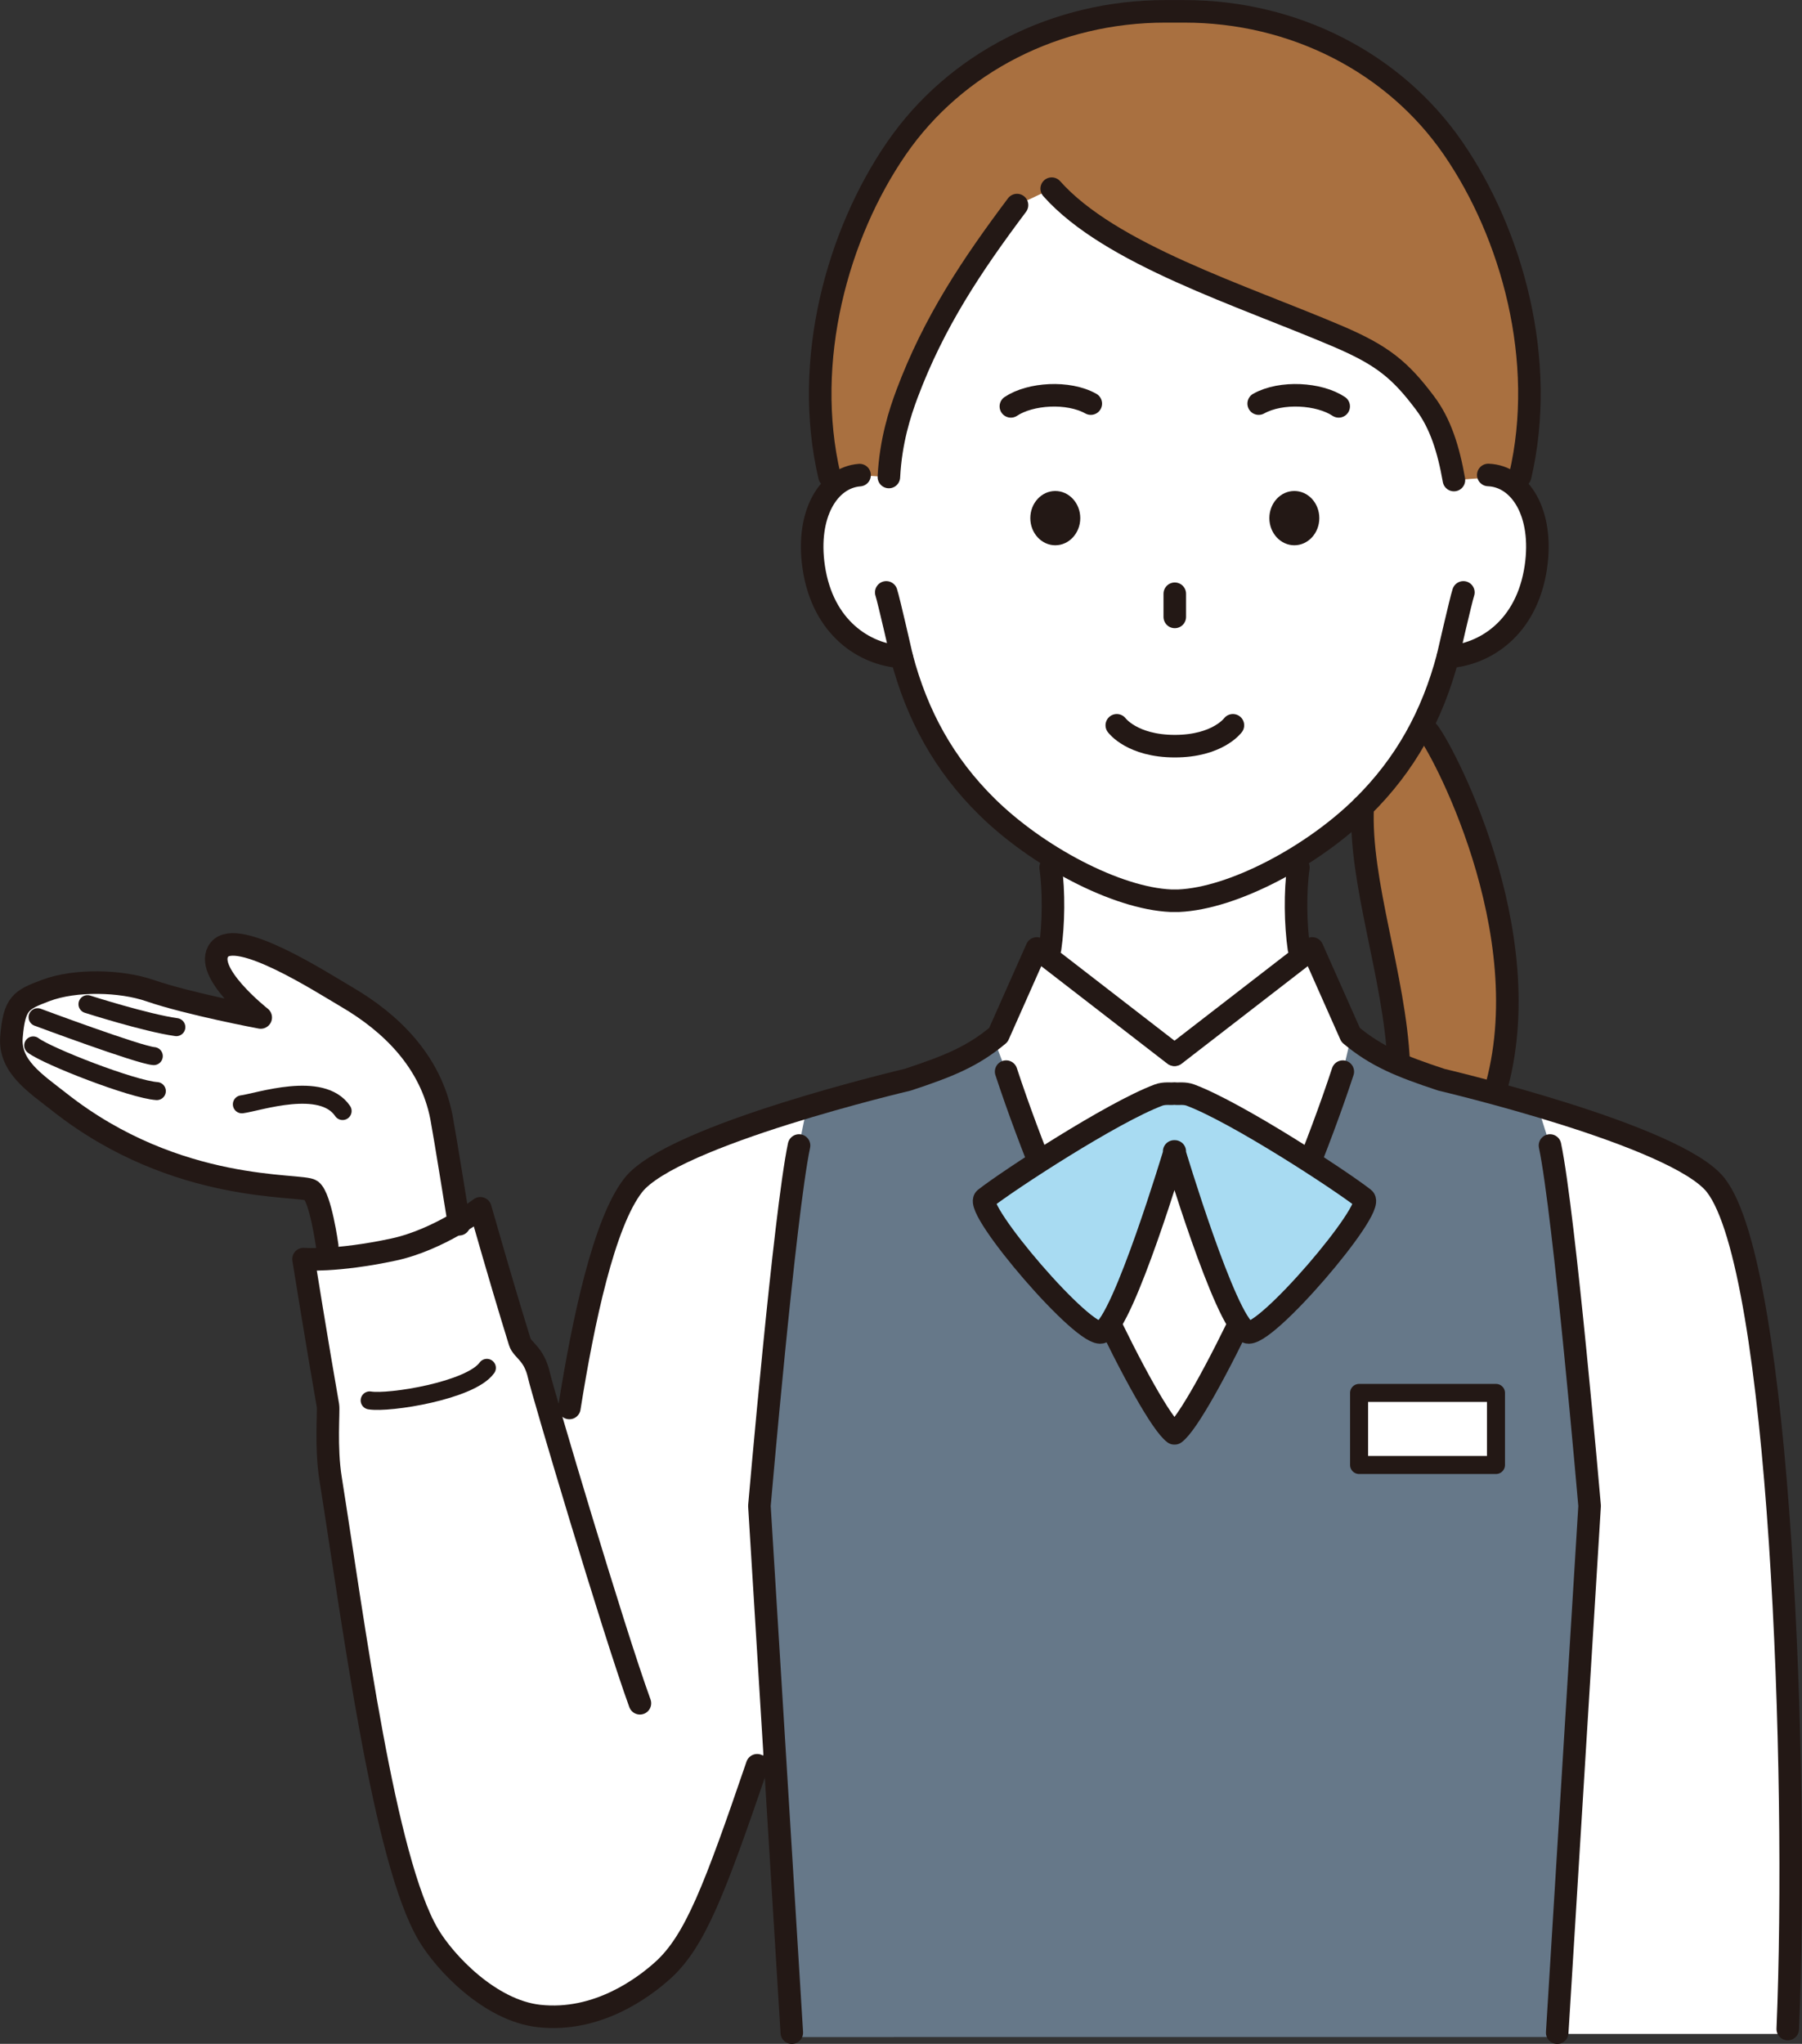
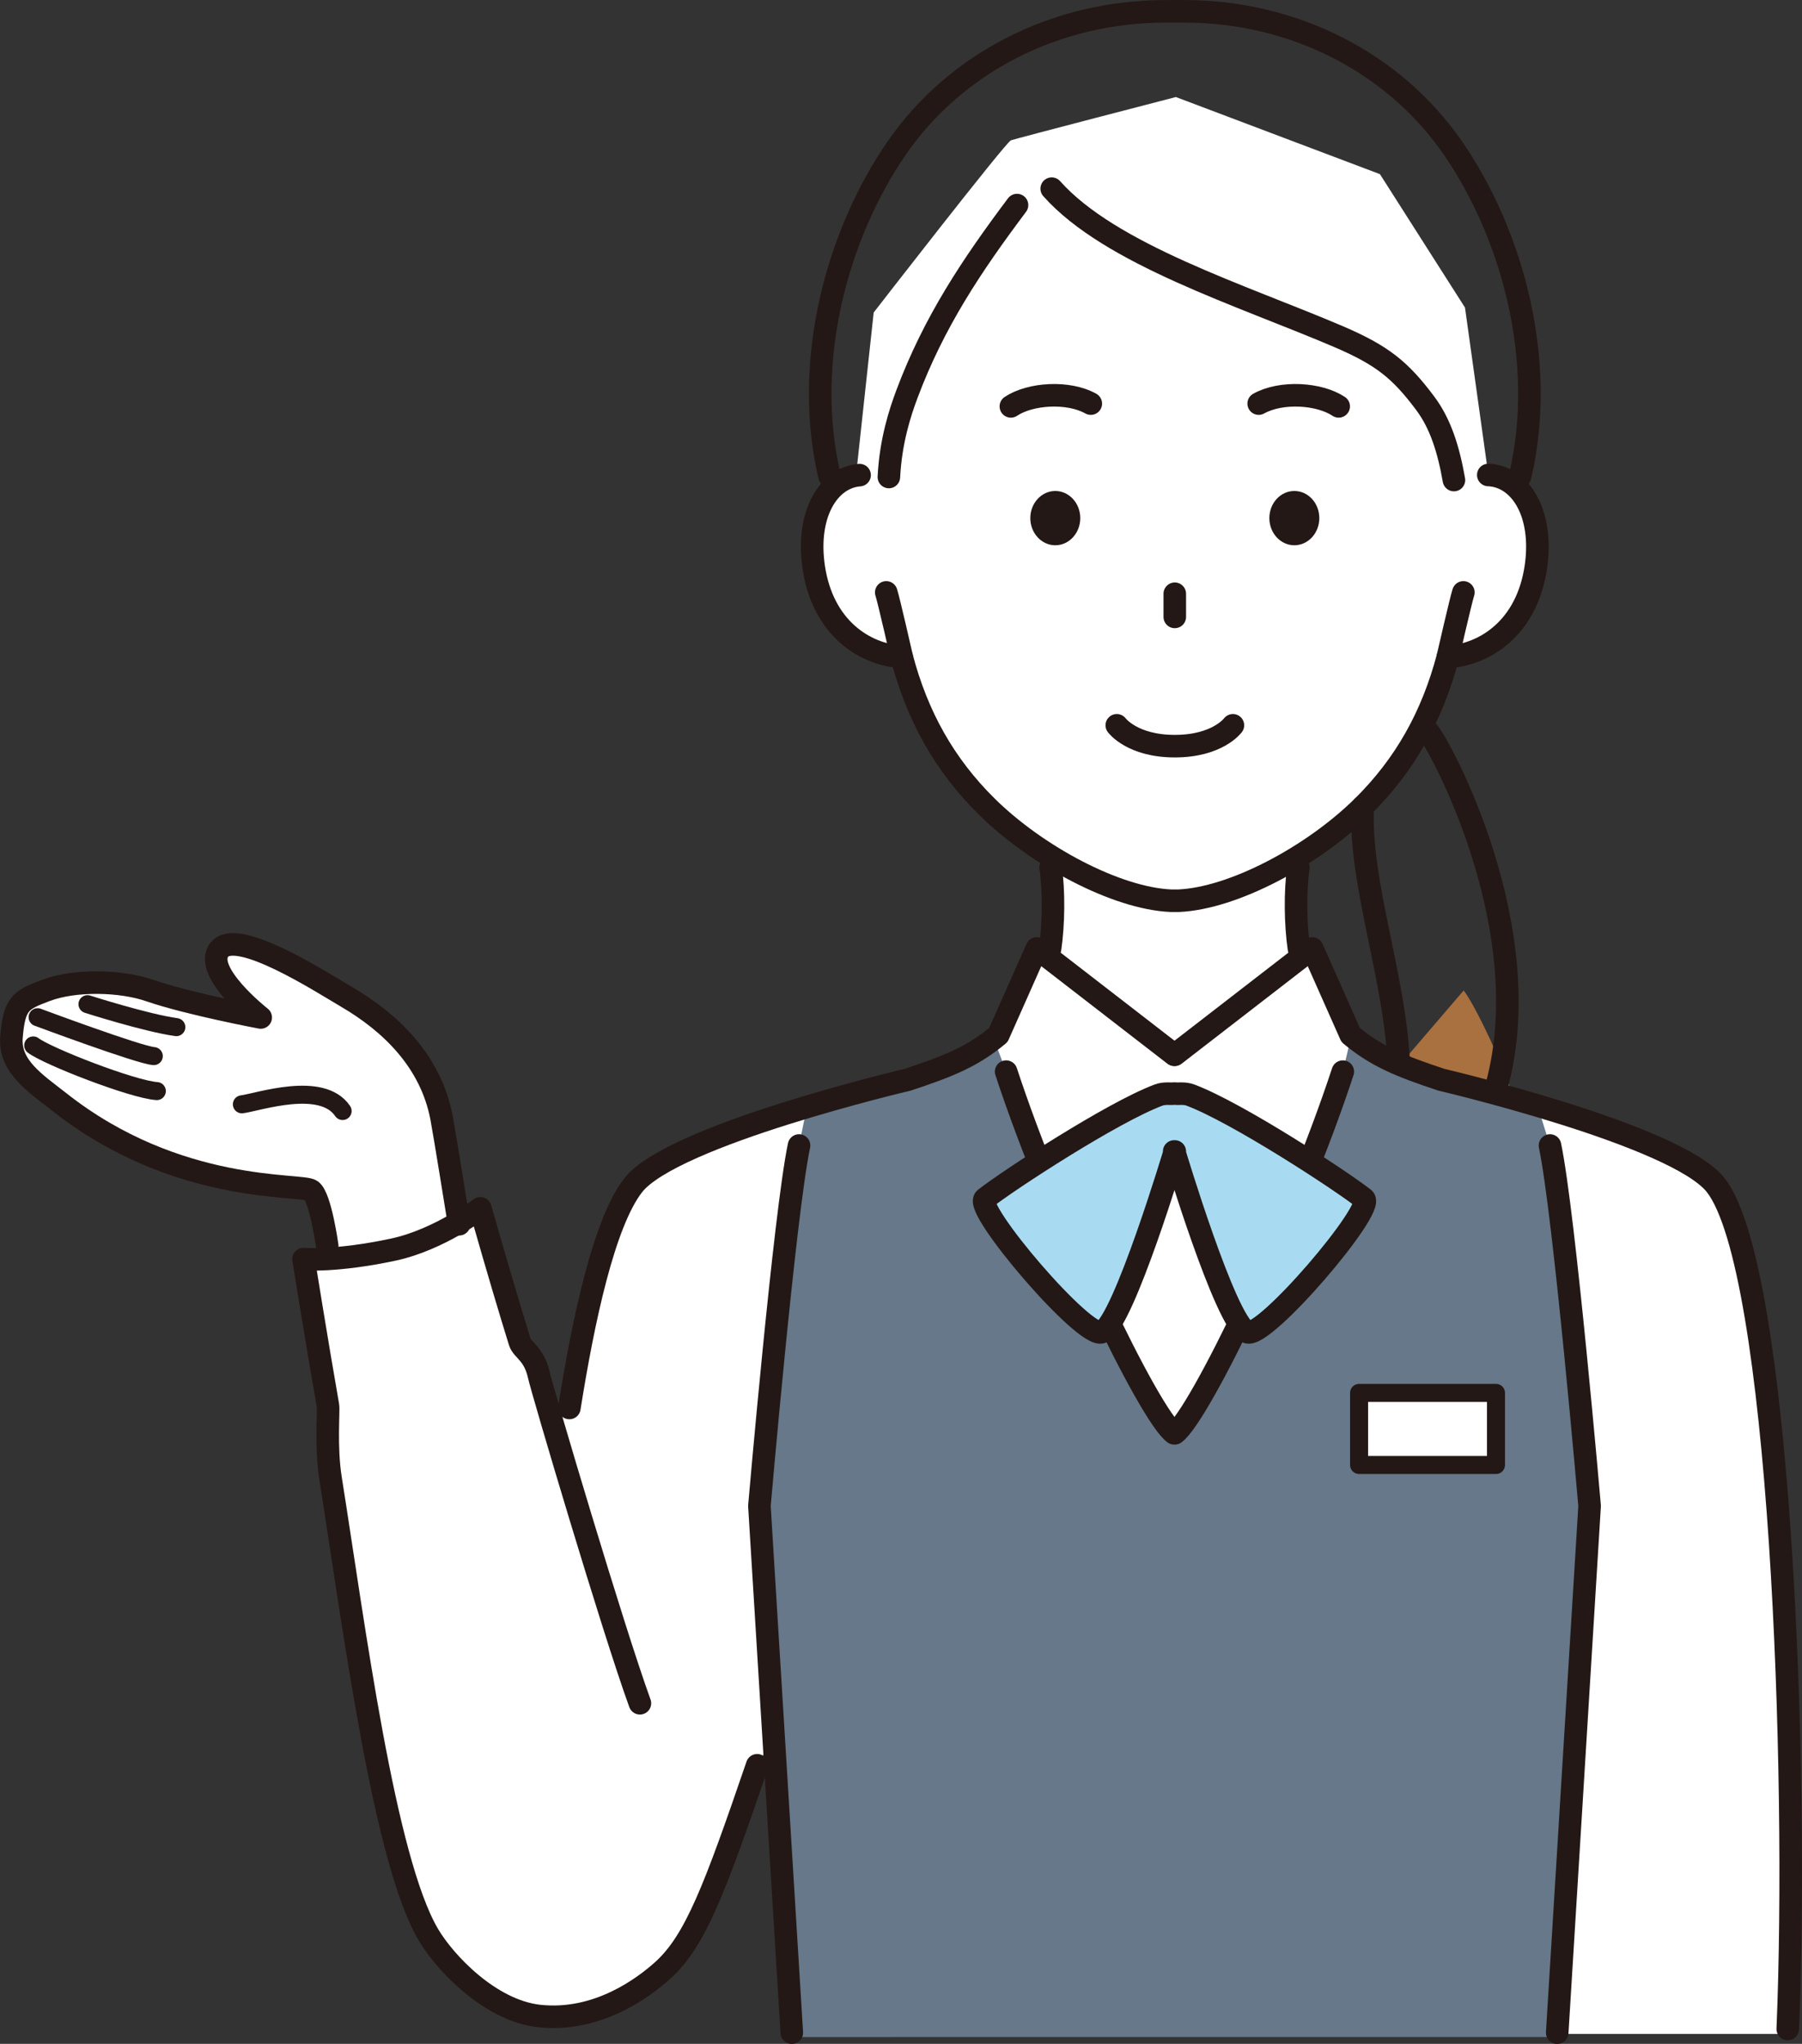
<svg xmlns="http://www.w3.org/2000/svg" id="_レイヤー_2" data-name="レイヤー 2" viewBox="0 0 266.93 302.68">
  <rect x="0" y="0" width="266.93" height="302.68" fill="#333333" stroke="none" />
  <defs>
    <style> .cls-1 { fill: #231815; } .cls-1, .cls-2, .cls-3, .cls-4, .cls-5 { stroke-width: 0px; } .cls-2, .cls-6, .cls-7 { fill: none; } .cls-3 { fill: #667889; } .cls-8, .cls-6, .cls-7, .cls-9, .cls-10 { stroke: #231815; stroke-linecap: round; stroke-linejoin: round; } .cls-8, .cls-6, .cls-9 { stroke-width: 3.34px; } .cls-8, .cls-5, .cls-10 { fill: #fff; } .cls-4 { fill: #a97040; } .cls-7, .cls-10 { stroke-width: 2.67px; } .cls-9 { fill: #a8dbf2; } </style>
  </defs>
  <g id="_レイヤー_1-2" data-name="レイヤー 1">
    <g>
      <g>
        <path class="cls-5" d="M254.15,175.51c-5.82-7.44-40.64-15.61-40.64-15.61-6.06-2-9.61-3.43-13.44-6.63l-5.69-12.81-1.86,1.44c-.89-4.11-1.15-8.8-.58-13.12.01-.11.03-.22.04-.32l-1.35-.6c4.11-2.36,8.05-5.27,11.22-8.39,6.31-6.22,10.33-13.47,12.62-22.18,5.5-.35,11.69-4.29,13.03-13.27,1.19-8.03-2.32-13.49-7.03-13.68l-3.46-24.79-12.6-19.76-30.23-11.42s-23.65,6.13-24.43,6.41c-.78.28-20.33,25.5-20.33,25.5l-2.62,24.17c-4.31.73-7.37,6.01-6.24,13.58,1.34,8.98,7.53,12.92,13.03,13.27,2.29,8.71,6.31,15.96,12.62,22.18,3.19,3.15,7.18,6.09,11.34,8.46l-1.17.52c.02.11.03.22.05.32.58,4.41.3,9.21-.64,13.38l-2.2-1.7-5.69,12.81c-3.83,3.19-7.37,4.62-13.44,6.63,0,0-34.82,8.17-40.64,15.61-4.35,5.56-6.59,16.66-8.63,29.52l-3.6,4.82c-.97-3.31-1.61-5.59-1.74-6.16-.73-3.27-2.45-3.72-2.85-4.98-1.49-4.82-2.94-9.65-5.84-19.77,0,0-1.23.94-3.19,2.1-.3-1.88-2.14-13.32-2.57-15.53-1.59-8.32-7.5-14.03-14.01-17.84-3.84-2.25-16.24-10.26-18.87-7.05-2.63,3.21,6.1,10.07,6.1,10.07,0,0-10.66-2-16.44-3.99-4.26-1.47-11.04-1.66-15.43,0-3.67,1.39-4.63,1.87-5.05,6.86-.37,4.38,3.52,6.84,7.09,9.65,17.47,13.79,35.94,12.05,37.32,13.1.89.68,2.22,6.24,3.05,10.08-2.72.19-4.19.07-4.19.07,0,0,2.03,12.64,3.62,21.7.14.83-.36,6.12.39,10.81,3.47,21.86,7.91,56.39,14.47,67.52,2.44,4.15,9.14,11.25,16.4,12.06,8.68.96,15.54-4.24,18.33-6.75,4.82-4.34,7.72-12.06,13.99-30.38l1.77-3.02,3.05,42.81h147.85c1.6-47.76-1.07-113.41-10.67-125.68Z" />
        <path class="cls-5" d="M192.41,140.47l-.08-12.01c-.51,3.56-.44,8.45.08,12.01Z" />
        <path class="cls-5" d="M155.55,140.47c.52-3.56.59-8.45.08-12.01l-.08,12.01Z" />
      </g>
-       <path class="cls-4" d="M225.18,70.52c4.01-17.13-1.2-35.89-9.94-48.57-8.74-12.68-23.59-20.27-39.8-20.27h-2.83c-16.2,0-31.05,7.59-39.8,20.27-8.74,12.68-13.95,31.44-9.94,48.57l4.63-.14,4.18.27c.27-5.34,1.63-9.52,2.67-12.27,4-10.67,9.62-19.07,16.31-28l5.14-2.43c8.65,9.73,28.09,15.76,42.44,21.89,6.54,2.8,9.18,4.95,12.87,9.87,2.28,3.03,3.47,6.85,4.27,11.39l4.98-.36,4.83-.21Z" />
-       <path class="cls-4" d="M207.19,157.9c-.57-12.73-5.87-27.24-5.34-38.42l9.61-11.21c1.6,1.6,17.79,31.84,9.96,52.12" />
+       <path class="cls-4" d="M207.19,157.9l9.61-11.21c1.6,1.6,17.79,31.84,9.96,52.12" />
      <path class="cls-3" d="M117.29,301.67l-4.8-78.67s3.74-43.23,5.87-53.37l1.04-5.07s15.74-5.34,18.15-5.87c2.4-.53,9.87-4.27,9.87-4.27l1.63,4.27c7.19,21.88,21.23,50.03,24.89,52.7l.09-.13c3.66-2.67,17.7-30.69,24.89-52.57l1.07-4.54,7.2,3.74s9.61,4,12.54,4.54c2.94.53,8.27,2.13,8.27,2.13l1.6,5.07c2.13,10.14,5.87,53.37,5.87,53.37l-4.8,78.67" />
      <g>
        <path class="cls-2" d="M150.65,30.37c-7.3,9.73-14.59,22.97-17.87,34.23" />
        <path class="cls-2" d="M155.79,27.94c8.65,9.73,28.09,15.76,42.44,21.89,8.07,3.45,12.45,7.88,17.04,14.77" />
      </g>
      <path class="cls-6" d="M220.46,70.34c4.72.18,8.23,5.64,7.04,13.68-1.34,8.98-7.53,12.92-13.03,13.27-2.3,8.71-6.31,15.96-12.62,22.18-7.42,7.31-19.15,13.56-27.25,13.92h-1.16c-8.1-.36-19.83-6.61-27.25-13.92-6.31-6.22-10.33-13.47-12.62-22.18-5.5-.35-11.69-4.29-13.03-13.27-1.17-7.9,2.2-13.31,6.79-13.66" />
      <g>
        <path class="cls-8" d="M131.28,87.73c.38,1.15,2.29,9.56,2.29,9.56" />
        <path class="cls-8" d="M216.77,87.73c-.38,1.15-2.3,9.56-2.3,9.56" />
      </g>
      <g>
        <path class="cls-6" d="M174.02,156.2l20.36-15.74,5.69,12.81c3.83,3.19,7.37,4.62,13.44,6.63,0,0,34.82,8.17,40.64,15.61,9.61,12.28,12.27,87.08,10.67,124.97" />
        <path class="cls-6" d="M192.33,128.46c-.51,3.56-.44,8.45.08,12.01" />
      </g>
      <path class="cls-6" d="M182.63,107.41s-2.26,3.09-8.6,3.09-8.6-3.09-8.6-3.09" />
      <g>
        <path class="cls-6" d="M150.65,30.37c-6.7,8.93-12.31,17.32-16.31,28-1.03,2.76-2.4,6.94-2.67,12.27" />
        <path class="cls-6" d="M155.79,27.94c8.65,9.73,28.09,15.76,42.44,21.89,6.54,2.8,9.18,4.95,12.87,9.87,2.28,3.03,3.47,6.85,4.27,11.39" />
      </g>
      <path class="cls-6" d="M225.18,70.52c4.01-17.13-1.2-35.89-9.94-48.57-8.74-12.68-23.59-20.27-39.8-20.27h-2.83c-16.2,0-31.05,7.59-39.8,20.27-8.74,12.68-13.95,31.44-9.94,48.57" />
      <g>
        <g>
          <path class="cls-1" d="M160.02,76.73c0,2.22-1.66,4.02-3.7,4.02s-3.7-1.8-3.7-4.02,1.66-4.02,3.7-4.02,3.7,1.8,3.7,4.02Z" />
          <path class="cls-6" d="M149.74,60.18c2.88-1.92,8.5-2.28,11.84-.41" />
        </g>
        <g>
          <path class="cls-1" d="M188.03,76.73c0,2.22,1.66,4.02,3.7,4.02s3.7-1.8,3.7-4.02-1.65-4.02-3.7-4.02-3.7,1.8-3.7,4.02Z" />
          <path class="cls-6" d="M198.3,60.18c-2.88-1.92-8.5-2.28-11.85-.41" />
        </g>
      </g>
      <line class="cls-8" x1="174.02" y1="87.93" x2="174.02" y2="91.36" />
      <path class="cls-6" d="M211.46,108.26c1.6,1.6,17.08,29.71,9.96,53.55" />
      <path class="cls-6" d="M201.85,119.47c-.53,11.18,4.77,25.21,5.34,37.94" />
      <path class="cls-6" d="M229.6,169.64c2.13,10.14,5.87,53.37,5.87,53.37l-4.8,78.01" />
      <g>
        <path class="cls-6" d="M84.34,208.51c2.04-12.86,5.12-27.45,9.47-33,5.82-7.44,40.64-15.61,40.64-15.61,6.06-2,9.61-3.43,13.44-6.63l5.69-12.81,20.36,15.74" />
        <path class="cls-6" d="M94.79,252.24c-4-10.99-14.39-46.06-14.95-48.55-.73-3.27-2.45-3.72-2.85-4.98-1.49-4.82-2.94-9.65-5.84-19.77,0,0-6.11,4.66-12.86,6.11-8.5,1.82-13.33,1.41-13.33,1.41,0,0,2.03,12.64,3.62,21.7.14.83-.36,6.12.39,10.81,3.47,21.86,7.91,56.39,14.47,67.52,2.44,4.15,9.14,11.25,16.4,12.06,8.68.96,15.54-4.24,18.33-6.75,4.82-4.34,7.72-12.06,13.99-30.38" />
        <path class="cls-6" d="M155.63,128.46c.51,3.56.44,8.45-.08,12.01" />
      </g>
      <path class="cls-6" d="M149.04,158.7c7.19,21.88,21.23,50.89,24.89,53.56h.09c3.66-2.67,17.7-31.68,24.89-53.56" />
      <path class="cls-6" d="M118.36,169.64c-2.13,10.14-5.87,53.37-5.87,53.37l4.8,78.01" />
      <path class="cls-6" d="M68.01,181.3s-2.15-13.39-2.61-15.8c-1.59-8.32-7.5-14.03-14.01-17.84-3.84-2.25-16.24-10.26-18.87-7.05-2.63,3.21,6.1,10.07,6.1,10.07,0,0-10.66-2-16.44-3.99-4.26-1.47-11.04-1.66-15.43,0-3.67,1.39-4.63,1.87-5.05,6.86-.37,4.38,3.52,6.84,7.09,9.65,17.47,13.79,35.94,12.05,37.32,13.1,1.38,1.06,2.36,8.21,2.36,8.21" />
      <path class="cls-9" d="M174.02,170.52s-7.53,25.15-10.79,26.75c-2.44,1.2-19.14-18.34-17.32-19.77,3.6-2.81,18.81-12.73,25.68-15.32.89-.34,1.78-.16,2.34-.23h.09c.56.07,1.45-.11,2.34.23,6.87,2.59,22.08,12.51,25.68,15.32,1.82,1.42-14.88,20.97-17.32,19.77-3.26-1.6-10.79-26.75-10.79-26.75" />
      <rect class="cls-10" x="201.32" y="206.28" width="20.28" height="10.67" />
      <path class="cls-7" d="M4.92,154.82c2.07,1.59,14.7,6.52,18.31,6.76" />
      <path class="cls-7" d="M5.57,150.64s15.04,5.61,17.21,5.76" />
      <path class="cls-7" d="M12.96,148.71s8.69,2.78,13.16,3.4" />
      <path class="cls-7" d="M35.83,163.54c2.44-.32,11.84-3.57,14.92.99" />
-       <path class="cls-7" d="M54.76,207.39c2.89.48,14.95-1.45,17.36-4.82" />
    </g>
  </g>
</svg>